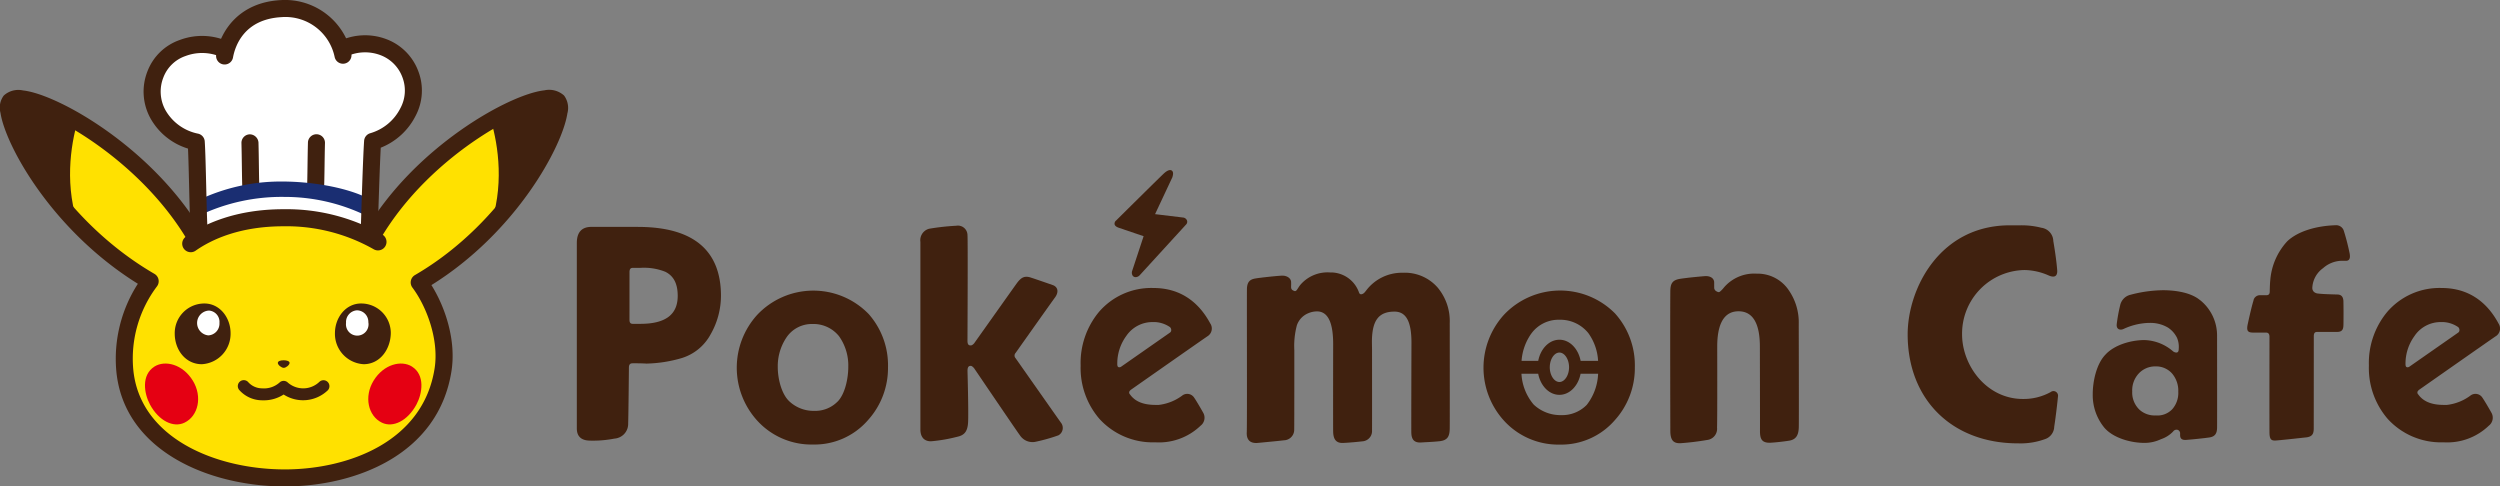
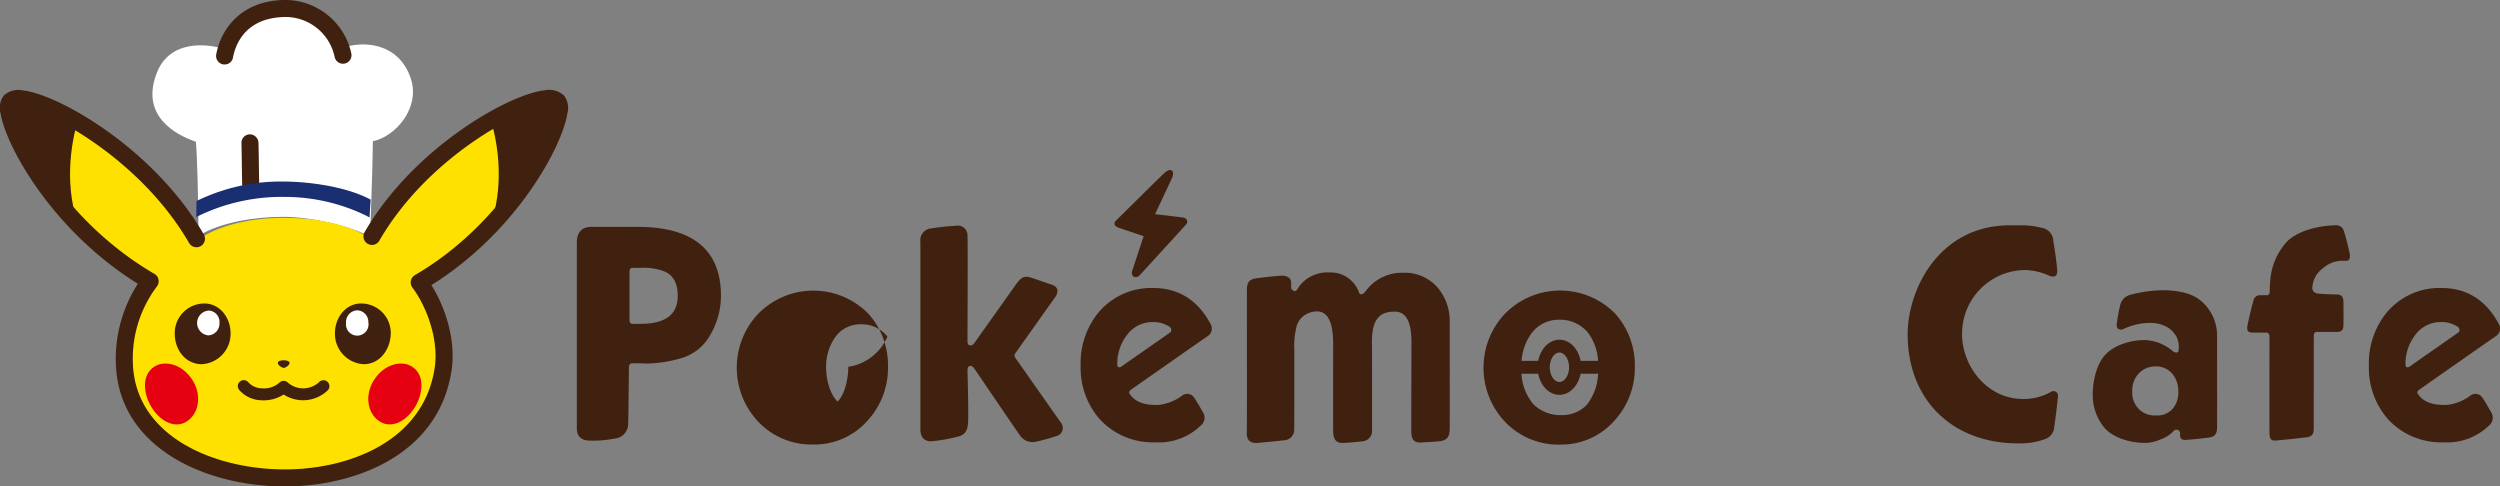
<svg xmlns="http://www.w3.org/2000/svg" id="logo_136" data-name="logo 136" width="404.949" height="78.794" viewBox="0 0 404.949 78.794">
  <rect x="0" y="0" width="404.949" height="78.794" fill="#808080" stroke="none" />
  <path id="path_618" data-name="path 618" d="M22.238,37.69c0-4.915-.246-14.382-.443-15.266-3.2-1.083-9.159-4.2-6.244-11.31,2.459-6,9.933-4.13,10.817-3.639C28.138,3.15,31.483.692,36.007.79s8.26,2.654,9.44,6.49c3.343-1.279,9.3-.971,11.21,5.016,1.476,4.62-2.433,9.268-6.171,10.055-.074,5.826-.441,14.111-.441,15.487-3.149-1.768-9.515-3.244-14.138-3.244s-10.324.934-13.668,3.1" transform="translate(9.917 0.528)" fill="#fff" />
  <path id="path_619" data-name="path 619" d="M23.8,62.7a17.853,17.853,0,0,1-4.148-11.379A20.616,20.616,0,0,1,23.714,39.3C6.972,29.568-.691,11.915,1.072,9.992c2.41-2.631,21.423,7.063,30.2,22.256l-.052.4c3.15-2.41,8.405-3.772,14.15-3.772,5.562,0,10.645,1.035,14.141,3.395l.084-.027c8.776-15.193,27.79-24.886,30.2-22.256,1.763,1.924-5.679,19.665-22.421,29.4a23.4,23.4,0,0,1,3.839,11.935,18.171,18.171,0,0,1-4.277,11.2c-1.513,1.869-8.226,8.288-21.3,8.288S27.135,66.54,23.8,62.7" transform="translate(0.554 6.419)" fill="#ffe100" />
-   <path id="path_620" data-name="path 620" d="M19.039,27.241a1.38,1.38,0,0,1-.792-2.51c2.9-2.032,8-4.454,15.823-4.454a31.309,31.309,0,0,1,15.986,4.091,1.38,1.38,0,0,1-1.371,2.4,28.615,28.615,0,0,0-14.616-3.727c-7.1,0-11.663,2.149-14.24,3.954a1.37,1.37,0,0,1-.791.249" transform="translate(11.855 13.612)" fill="#40210f" />
  <path id="path_621" data-name="path 621" d="M46.151,72.934c-12.406,0-26.185-5.863-27.32-18.8a22.452,22.452,0,0,1,3.5-14.028C8.442,31.471.886,17.731.077,12.421a3.253,3.253,0,0,1,.531-2.8,3.491,3.491,0,0,1,3.11-.834c5.733.627,21.273,9.431,29.3,23.334a1.38,1.38,0,0,1-2.39,1.381c-8.394-14.529-24.97-22.63-27.891-22-.232,3.075,7.056,18.151,22.282,27a1.38,1.38,0,0,1,.394,2.042,19.43,19.43,0,0,0-3.834,13.349C22.563,65.1,34.965,70.175,46.149,70.175l.2,0C56.28,70.118,68.536,65.8,70.4,53.8c.734-4.715-1.349-10.085-3.6-13.082a1.381,1.381,0,0,1,.411-2.021c15.01-8.728,22.363-24.328,22.017-27.248-2.592-.821-19.344,7.066-27.783,21.677a1.38,1.38,0,1,1-2.39-1.381C66.954,18.079,82.431,9.4,88.171,8.773a3.6,3.6,0,0,1,3.2.846,3.381,3.381,0,0,1,.531,2.9c-.822,5.4-8.32,19.272-22.022,27.8,2.276,3.627,4.021,8.977,3.254,13.906C71,67.937,57.378,72.872,46.365,72.932c-.07,0-.142,0-.214,0" transform="translate(0 5.86)" fill="#40210f" />
  <path id="path_622" data-name="path 622" d="M22.325,10.447a1.439,1.439,0,0,1-.251-.022,1.382,1.382,0,0,1-1.11-1.606C21.7,4.8,24.826.378,31.394.018A10.988,10.988,0,0,1,42.851,8.684a1.38,1.38,0,0,1-2.7.57,8.143,8.143,0,0,0-8.606-6.478c-6.08.331-7.524,4.683-7.864,6.54a1.379,1.379,0,0,1-1.355,1.132" transform="translate(14.06 0)" fill="#40210f" />
-   <path id="path_623" data-name="path 623" d="M31.135,23.166l-.074,0a1.381,1.381,0,0,1-1.305-1.451c.04-.772.059-2.067.079-3.555.017-1.2.035-2.519.069-3.8a1.38,1.38,0,1,1,2.759.072c-.032,1.265-.052,2.574-.067,3.762-.022,1.533-.042,2.866-.084,3.662a1.379,1.379,0,0,1-1.377,1.307" transform="translate(19.976 8.74)" fill="#40210f" />
  <path id="path_624" data-name="path 624" d="M24.926,23.166a1.381,1.381,0,0,1-1.377-1.309c-.042-.794-.06-2.129-.082-3.66-.017-1.188-.033-2.5-.067-3.762a1.382,1.382,0,0,1,1.345-1.416,1.427,1.427,0,0,1,1.414,1.345c.033,1.275.052,2.6.067,3.794.022,1.487.038,2.783.079,3.555A1.381,1.381,0,0,1,25,23.164l-.074,0" transform="translate(15.71 8.74)" fill="#40210f" />
  <path id="path_625" data-name="path 625" d="M36.689,29.413a4.789,4.789,0,0,1,4.818,4.72c0,2.656-1.733,5.114-4.387,5.114a4.929,4.929,0,0,1-4.66-5.016c0-2.557,1.77-4.818,4.229-4.818" transform="translate(21.793 19.746)" fill="#40210f" />
  <path id="path_626" data-name="path 626" d="M35.27,30.076a1.869,1.869,0,0,1,1.88,1.93,1.83,1.83,0,1,1-3.613.1,1.9,1.9,0,0,1,1.733-2.029" transform="translate(22.516 20.191)" fill="#fff" />
  <path id="path_627" data-name="path 627" d="M21.751,29.413a4.8,4.8,0,0,0-4.818,4.869c0,2.619,1.733,4.966,4.389,4.966a4.929,4.929,0,0,0,4.658-5.016c0-2.557-1.77-4.818-4.229-4.818" transform="translate(11.369 19.746)" fill="#40210f" />
  <path id="path_628" data-name="path 628" d="M21.024,30.1a2.016,2.016,0,0,0-.11,4.02A1.909,1.909,0,0,0,22.72,32.09a1.839,1.839,0,0,0-1.7-1.992" transform="translate(12.828 20.206)" fill="#fff" />
  <path id="path_629" data-name="path 629" d="M27.855,34.915c.558,0,.973.165.973.428,0,.326-.572.8-.943.8s-.959-.466-.959-.791c0-.277.373-.433.929-.433" transform="translate(18.077 23.44)" fill="#40210f" />
  <path id="path_630" data-name="path 630" d="M27.229,40.117q-.183,0-.366-.01a4.95,4.95,0,0,1-3.607-1.7.966.966,0,0,1,1.506-1.21,3.034,3.034,0,0,0,2.213.976A3.8,3.8,0,0,0,29.8,37.24a.965.965,0,0,1,1.354,0,3.785,3.785,0,0,0,5.111-.12.966.966,0,0,1,1.364,1.367,5.787,5.787,0,0,1-7.157.684,5.88,5.88,0,0,1-3.246.944" transform="translate(15.47 24.731)" fill="#40210f" />
  <path id="path_631" data-name="path 631" d="M42.772,35.725c2.146,1.36,1.69,4.349.715,6.154-1.431,2.646-3.792,3.792-5.581,2.933-2.253-1.081-2.933-4.222-1.359-6.8,1.645-2.693,4.521-3.368,6.224-2.29" transform="translate(23.962 23.655)" fill="#e50012" />
  <path id="path_632" data-name="path 632" d="M15.581,35.725c-2.146,1.36-1.69,4.349-.715,6.154,1.431,2.646,3.791,3.792,5.581,2.933,2.251-1.081,2.933-4.222,1.359-6.8-1.645-2.693-4.521-3.368-6.224-2.29" transform="translate(9.433 23.655)" fill="#e50012" />
  <path id="path_633" data-name="path 633" d="M19.286,22.473A31.443,31.443,0,0,1,33.125,19.48a30.6,30.6,0,0,1,13.4,3.067l.122-1.942c-3.737-1.919-9.463-2.754-13.767-2.754a30.611,30.611,0,0,0-13.571,3Z" transform="translate(12.948 11.983)" fill="#1a2e72" />
  <path id="path_634" data-name="path 634" d="M47.082,23.412,46.5,23.1a30.123,30.123,0,0,0-13.2-3.015,30.875,30.875,0,0,0-13.65,2.95l-.625.3.032-2.579.236-.117a31.036,31.036,0,0,1,13.76-3.045c3.926,0,9.938.734,13.962,2.8l.251.127ZM33.3,19.224A31.66,31.66,0,0,1,46.311,22.04l.064-1.006c-3.888-1.9-9.573-2.582-13.322-2.582a30.257,30.257,0,0,0-13.147,2.843l-.008.672a32.017,32.017,0,0,1,13.4-2.743" transform="translate(12.773 11.811)" fill="#1a2e72" />
-   <path id="path_635" data-name="path 635" d="M38.061,36.564l-.042,0a1.379,1.379,0,0,1-1.339-1.419c.094-3.174.343-11.606.545-14.628a1.378,1.378,0,0,1,1.021-1.242,7.946,7.946,0,0,0,4.86-4.055,6.011,6.011,0,0,0,.334-4.969A6.073,6.073,0,0,0,39.8,6.608a7.064,7.064,0,0,0-5.367.217,1.38,1.38,0,1,1-1.3-2.433,9.755,9.755,0,0,1,7.616-.376A8.831,8.831,0,0,1,46,9.229a8.74,8.74,0,0,1-.431,7.23,10.753,10.753,0,0,1-5.649,5.168c-.189,3.553-.408,11-.485,13.6a1.381,1.381,0,0,1-1.379,1.339" transform="translate(21.754 2.297)" fill="#40210f" />
-   <path id="path_636" data-name="path 636" d="M22.913,36.667a1.381,1.381,0,0,1-1.376-1.282c-.1-1.421-.169-4.319-.242-7.386-.055-2.313-.112-4.69-.182-6.271A10.448,10.448,0,0,1,15,16.766a8.95,8.95,0,0,1-.448-7.575,8.63,8.63,0,0,1,5.206-5.049,10.276,10.276,0,0,1,7.941.284,1.381,1.381,0,0,1-1.3,2.435,7.6,7.6,0,0,0-5.684-.129,5.865,5.865,0,0,0-3.59,3.466,6.231,6.231,0,0,0,.316,5.271,7.851,7.851,0,0,0,5.308,3.841,1.38,1.38,0,0,1,1.075,1.255c.1,1.491.17,4.478.239,7.367s.14,5.9.237,7.254a1.382,1.382,0,0,1-1.279,1.476c-.033,0-.067,0-.1,0" transform="translate(9.341 2.341)" fill="#40210f" />
  <path id="path_637" data-name="path 637" d="M58.512,9.944c-1.078-1.177-5.48.119-10.8,3.262,1.165,3.951,2.2,10.779-.289,17.394,8.8-9.1,12.4-19.227,11.091-20.656" transform="translate(31.837 6.388)" fill="#40210f" />
  <path id="path_638" data-name="path 638" d="M1.174,9.944c1.078-1.177,5.48.119,10.8,3.262-1.165,3.951-2.2,10.779.289,17.394C3.464,21.5-.136,11.373,1.174,9.944" transform="translate(0.613 6.388)" fill="#40210f" />
  <path id="path_639" data-name="path 639" d="M111.984,53.805c-.483-.665-7.359-10.463-7.359-10.463a.621.621,0,0,1,0-.864s5.826-8.243,6.353-8.942c.674-.893.523-1.745-.349-2.051-1.2-.42-2.85-.989-3.58-1.223-1.091-.349-1.633.1-2.313,1.048s-6.834,9.62-6.834,9.62c-.241.254-.379.334-.565.334-.266,0-.51-.09-.51-.744,0,0,.08-16.282,0-17.156A1.552,1.552,0,0,0,95,21.881a37.862,37.862,0,0,0-4.387.486A1.923,1.923,0,0,0,89.2,24.5V54.887c0,1.16.557,1.9,1.693,1.909a25.547,25.547,0,0,0,4.2-.715c1.138-.231,1.738-.76,1.832-2.328s-.094-8.38-.094-8.38c0-.794.369-.794.51-.794.189,0,.331.139.542.354,0,0,6.851,10.107,7.444,10.9a2.449,2.449,0,0,0,2.4,1.066,28.084,28.084,0,0,0,3.834-1.073,1.372,1.372,0,0,0,.425-2.024" transform="translate(59.885 14.686)" fill="#40210f" />
  <path id="path_640" data-name="path 640" d="M65.8,21.988H58.278c-1.571,0-2.375.866-2.375,2.612V54.636c0,1.223.648,1.935,2.062,1.972A18.21,18.21,0,0,0,62,56.282a2.384,2.384,0,0,0,2.22-2.432c.053-1.569.12-9.07.12-9.07,0-.615.323-.694.605-.694h.617c.241,0,.8,0,1.626.048a21.765,21.765,0,0,0,5.751-.908A7.953,7.953,0,0,0,77.514,39.5a12.635,12.635,0,0,0,1.737-6.334c0-7.414-4.526-11.173-13.454-11.173m-1.364,7.334c0-.612.269-.7.557-.7h1.188a9.361,9.361,0,0,1,4.043.628c1.36.665,2.024,1.927,2.024,3.906,0,3.05-1.986,4.534-6.067,4.534H64.988c-.287,0-.557-.079-.557-.643Z" transform="translate(37.531 14.761)" fill="#40210f" />
-   <path id="path_641" data-name="path 641" d="M92.73,31.917a12.49,12.49,0,0,0-18.022.181,12.731,12.731,0,0,0,0,17.113,11.86,11.86,0,0,0,9.032,3.883,11.462,11.462,0,0,0,8.9-3.931A12.569,12.569,0,0,0,95.9,40.584a12.541,12.541,0,0,0-3.167-8.668m-5,14.221a5.071,5.071,0,0,1-3.784,1.506,5.739,5.739,0,0,1-4.045-1.556c-1.277-1.207-1.859-3.7-1.859-5.5a8.348,8.348,0,0,1,1.452-4.9,4.957,4.957,0,0,1,4.108-2.116h.087a5.309,5.309,0,0,1,4.282,1.987A8.165,8.165,0,0,1,89.467,40.5c0,1.932-.536,4.427-1.733,5.642" transform="translate(47.938 18.909)" fill="#40210f" />
+   <path id="path_641" data-name="path 641" d="M92.73,31.917a12.49,12.49,0,0,0-18.022.181,12.731,12.731,0,0,0,0,17.113,11.86,11.86,0,0,0,9.032,3.883,11.462,11.462,0,0,0,8.9-3.931A12.569,12.569,0,0,0,95.9,40.584a12.541,12.541,0,0,0-3.167-8.668m-5,14.221c-1.277-1.207-1.859-3.7-1.859-5.5a8.348,8.348,0,0,1,1.452-4.9,4.957,4.957,0,0,1,4.108-2.116h.087a5.309,5.309,0,0,1,4.282,1.987A8.165,8.165,0,0,1,89.467,40.5c0,1.932-.536,4.427-1.733,5.642" transform="translate(47.938 18.909)" fill="#40210f" />
  <path id="path_642" data-name="path 642" d="M108.629,25.8l4.1,1.392-1.84,5.576a.9.9,0,0,0,.074.826.585.585,0,0,0,.478.232.958.958,0,0,0,.684-.343l7.456-8.155a.651.651,0,0,0,.194-.63.769.769,0,0,0-.582-.52l-4.611-.558,2.8-5.965c.152-.486.155-.794.008-.994-.232-.313-.724-.227-1.359.351s-7.471,7.354-7.757,7.638a.652.652,0,0,0-.251.6c.069.341.468.491.608.547" transform="translate(72.514 11.067)" fill="#40210f" />
  <path id="path_643" data-name="path 643" d="M125.725,33.653c-2.072-3.859-5.248-5.741-9.194-5.741a11.167,11.167,0,0,0-8.87,3.919,12.949,12.949,0,0,0-2.932,8.581v.134a12.614,12.614,0,0,0,3.065,8.586,11.689,11.689,0,0,0,8.95,3.779h.127a9.72,9.72,0,0,0,7.28-2.688,1.626,1.626,0,0,0,.436-2.1c-.389-.7-1.09-1.9-1.484-2.474a1.336,1.336,0,0,0-1.965-.277,7.918,7.918,0,0,1-3.754,1.477h-.513c-1.979,0-3.328-.547-4.15-1.706a.421.421,0,0,1-.132-.291c0-.139.042-.244.261-.44,0,0,11.711-8.21,12.437-8.689a1.471,1.471,0,0,0,.438-2.074m-13.58,2a5.114,5.114,0,0,1,4.215-2.218,4.644,4.644,0,0,1,2.823.806.6.6,0,0,1,.219.475.465.465,0,0,1-.217.435l-7.909,5.522a.51.51,0,0,1-.261.082c-.139,0-.349,0-.349-.518a7.571,7.571,0,0,1,1.479-4.583" transform="translate(70.311 18.738)" fill="#40210f" />
  <path id="path_644" data-name="path 644" d="M250.577,33.653c-2.072-3.859-5.248-5.741-9.194-5.741a11.167,11.167,0,0,0-8.87,3.919,12.949,12.949,0,0,0-2.932,8.581v.134a12.614,12.614,0,0,0,3.065,8.586,11.689,11.689,0,0,0,8.95,3.779h.129A9.719,9.719,0,0,0,249,50.223a1.626,1.626,0,0,0,.436-2.1c-.389-.7-1.09-1.9-1.484-2.474a1.336,1.336,0,0,0-1.965-.277,7.918,7.918,0,0,1-3.754,1.477h-.511c-1.979,0-3.328-.547-4.152-1.706a.421.421,0,0,1-.132-.291c0-.139.043-.244.261-.44,0,0,11.711-8.21,12.436-8.689a1.471,1.471,0,0,0,.438-2.074m-13.58,2a5.114,5.114,0,0,1,4.215-2.218,4.645,4.645,0,0,1,2.823.806.6.6,0,0,1,.219.475.465.465,0,0,1-.217.435l-7.909,5.522a.51.51,0,0,1-.261.082c-.139,0-.349,0-.349-.518A7.571,7.571,0,0,1,237,35.649" transform="translate(154.129 18.738)" fill="#40210f" />
  <path id="path_645" data-name="path 645" d="M151.808,28.918a7.043,7.043,0,0,0-5.664-2.465H146a7.245,7.245,0,0,0-5.83,2.883c-.216.267-.389.528-.739.595-.366.069-.414-.3-.466-.409a4.84,4.84,0,0,0-4.648-3.117,5.788,5.788,0,0,0-4.852,2.066c-.446.587-.578,1.068-.928.936-.384-.144-.521-.286-.523-.655,0-.286.022-.458,0-.829-.04-.61-.72-1.023-1.461-1s-3.53.319-4.362.465-1.3.54-1.329,1.675.037,22.115-.028,23.183c-.075,1.217.48,1.9,1.833,1.768,1.132-.11,3.192-.3,4.217-.423a1.7,1.7,0,0,0,1.633-1.673c.025-.872.018-12.94.018-12.94a13.05,13.05,0,0,1,.416-4.02,3.278,3.278,0,0,1,1.915-1.977,3.579,3.579,0,0,1,1.538-.262c1.635.142,2.423,1.92,2.423,5.261,0,0-.022,13.152,0,14.2.022,1.2.436,1.9,1.64,1.842,1.091-.052,2.45-.186,3.1-.262a1.66,1.66,0,0,0,1.556-1.732c.013-.918,0-12.6,0-12.6.013-.653-.032-1.658-.01-2.268.109-3.04,1.142-4.411,3.654-4.411,1.872,0,2.743,1.6,2.743,5.031,0,0-.043,13.438-.022,14.551s.441,1.7,1.64,1.613c.659-.047,1.924-.09,2.923-.2,1.309-.145,1.636-.779,1.658-2.044s0-17.11,0-17.11a8.451,8.451,0,0,0-1.9-5.668" transform="translate(81.118 17.726)" fill="#40210f" />
-   <path id="path_646" data-name="path 646" d="M181.036,29.149a6.077,6.077,0,0,0-5.151-2.627,6.452,6.452,0,0,0-5.32,2.25,4.037,4.037,0,0,1-.662.68c-.181.115-.321.053-.577-.089a.676.676,0,0,1-.331-.648c0-.194-.005-.453-.005-.786,0-.523-.463-1.1-1.6-1s-2.474.221-3.814.413-1.678.742-1.688,2.044c-.047,5.475,0,21.545,0,22.557,0,1.456.418,2.123,1.716,2.037s2.94-.291,4.227-.515a1.825,1.825,0,0,0,1.623-2.017c.059-1.193.03-13.1.03-13.1,0-3.8,1.163-5.731,3.455-5.731s3.455,1.929,3.455,5.731c0,0,.028,12.228.017,13.655-.012,1.367.349,1.979,1.777,1.9.755-.043,1.974-.174,2.938-.326,1.106-.174,1.534-.872,1.571-2.153s-.008-16.764-.008-16.764a9.122,9.122,0,0,0-1.653-5.505" transform="translate(108.671 17.805)" fill="#40210f" />
  <path id="path_647" data-name="path 647" d="M208.055,48.841a9.075,9.075,0,0,1-4.493,1.125c-5.9,0-9.866-5.413-9.866-10.469a10.3,10.3,0,0,1,10.15-10.418,10.092,10.092,0,0,1,3.924.9c1.071.443,1.4-.077,1.33-.911-.127-1.66-.47-3.786-.627-4.68a2.23,2.23,0,0,0-1.94-2.158,12.892,12.892,0,0,0-3.4-.393h-1.71c-11.41,0-16.541,10.327-16.541,17.659,0,10.561,7.182,17.658,17.872,17.658a11.608,11.608,0,0,0,4.534-.744,2.19,2.19,0,0,0,1.335-1.964c.267-1.665.565-4.391.608-4.9a.74.74,0,0,0-1.178-.707" transform="translate(124.121 14.66)" fill="#40210f" />
  <path id="path_648" data-name="path 648" d="M220.23,29.76c-1.665-1.421-4.534-1.64-6.1-1.633a21.318,21.318,0,0,0-5.19.734,2.235,2.235,0,0,0-1.688,1.747,25.711,25.711,0,0,0-.545,3c-.1.847.516,1.048,1.078.807a10.319,10.319,0,0,1,3.951-.988h.214a5.527,5.527,0,0,1,3.082.77,4.168,4.168,0,0,1,1.452,1.67,3.786,3.786,0,0,1,.264,1.755c0,.6-.287.6-.4.6A.916.916,0,0,1,215.8,38a7.387,7.387,0,0,0-4.613-1.8c-2.089,0-4.864.742-6.346,2.4-1.4,1.467-2.021,4.239-2.021,6.336a8.293,8.293,0,0,0,1.932,5.52c1.486,1.658,4.3,2.4,6.435,2.4h.085a6.225,6.225,0,0,0,2.6-.6,4.816,4.816,0,0,0,1.962-1.24.693.693,0,0,1,.735-.277.619.619,0,0,1,.4.674c0,.07,0,.149.005.234.012.378.155.781.971.725s2.942-.269,3.786-.4,1.205-.593,1.227-1.523,0-14.9,0-14.9a7.33,7.33,0,0,0-2.719-5.795m-3.563,14.818a3.982,3.982,0,0,1-.974,2.825,3.282,3.282,0,0,1-2.671,1.011,3.644,3.644,0,0,1-2.6-.891,3.821,3.821,0,0,1-1.215-2.99,3.994,3.994,0,0,1,1.014-2.868,3.628,3.628,0,0,1,2.759-1.192,3.456,3.456,0,0,1,2.709,1.183,4.322,4.322,0,0,1,.978,2.922" transform="translate(136.162 18.883)" fill="#40210f" />
  <path id="path_649" data-name="path 649" d="M234.381,26.4a36.236,36.236,0,0,0-.934-3.637,1.291,1.291,0,0,0-1.292-.933c-3.428.1-6.311,1.091-7.9,2.621a10.5,10.5,0,0,0-2.734,6.333c-.053.411-.08,1.548-.08,1.643v.1c0,.465-.169.643-.6.643,0,0-.363-.013-.936,0a1.05,1.05,0,0,0-1.11.9c-.333,1.076-.769,3.085-.918,3.772-.207.968-.075,1.355.747,1.376s2.168,0,2.168,0c.282,0,.605.077.605.692,0,0-.02,14.445,0,15.549s.316,1.3,1.091,1.238c1.4-.112,4.04-.418,4.788-.493,1.031-.1,1.285-.563,1.29-1.419s.01-14.972.01-14.972c0-.578.224-.7.558-.7,0,0,2.39.013,3.244,0s.986-.49,1-1.147c.027-1.232.012-3.3-.005-3.829-.027-.772-.388-1.068-.963-1.085-1.7-.045-2.572-.082-3.075-.15a1.2,1.2,0,0,1-.739-.277.877.877,0,0,1-.259-.7,4.144,4.144,0,0,1,1.735-3.137,4.694,4.694,0,0,1,3.145-1.2c.165,0,.321,0,.475.007.69.047.826-.465.687-1.2" transform="translate(146.213 14.652)" fill="#40210f" />
  <path id="path_650" data-name="path 650" d="M165.12,31.911a12.506,12.506,0,0,0-18.041.182,12.748,12.748,0,0,0,0,17.13,11.88,11.88,0,0,0,9.042,3.888,11.477,11.477,0,0,0,8.907-3.936,12.584,12.584,0,0,0,3.259-8.586,12.553,12.553,0,0,0-3.171-8.678m-13.655,3.3a5.442,5.442,0,0,1,4.511-2.323h.094a5.832,5.832,0,0,1,4.7,2.181,8.475,8.475,0,0,1,1.568,4.478h-2.828c-.374-1.959-1.767-3.423-3.433-3.423s-3.06,1.464-3.435,3.423h-2.7a8.694,8.694,0,0,1,1.519-4.335m6.174,5.377c0,1.292-.715,2.383-1.561,2.383s-1.563-1.091-1.563-2.383.715-2.385,1.563-2.385,1.561,1.093,1.561,2.385m-5,1.04c.374,1.959,1.767,3.423,3.435,3.423s3.06-1.464,3.433-3.423h2.838a8.725,8.725,0,0,1-1.843,5.052,5.566,5.566,0,0,1-4.155,1.655,6.309,6.309,0,0,1-4.439-1.708,8.362,8.362,0,0,1-1.979-5Z" transform="translate(96.524 18.904)" fill="#40210f" />
</svg>